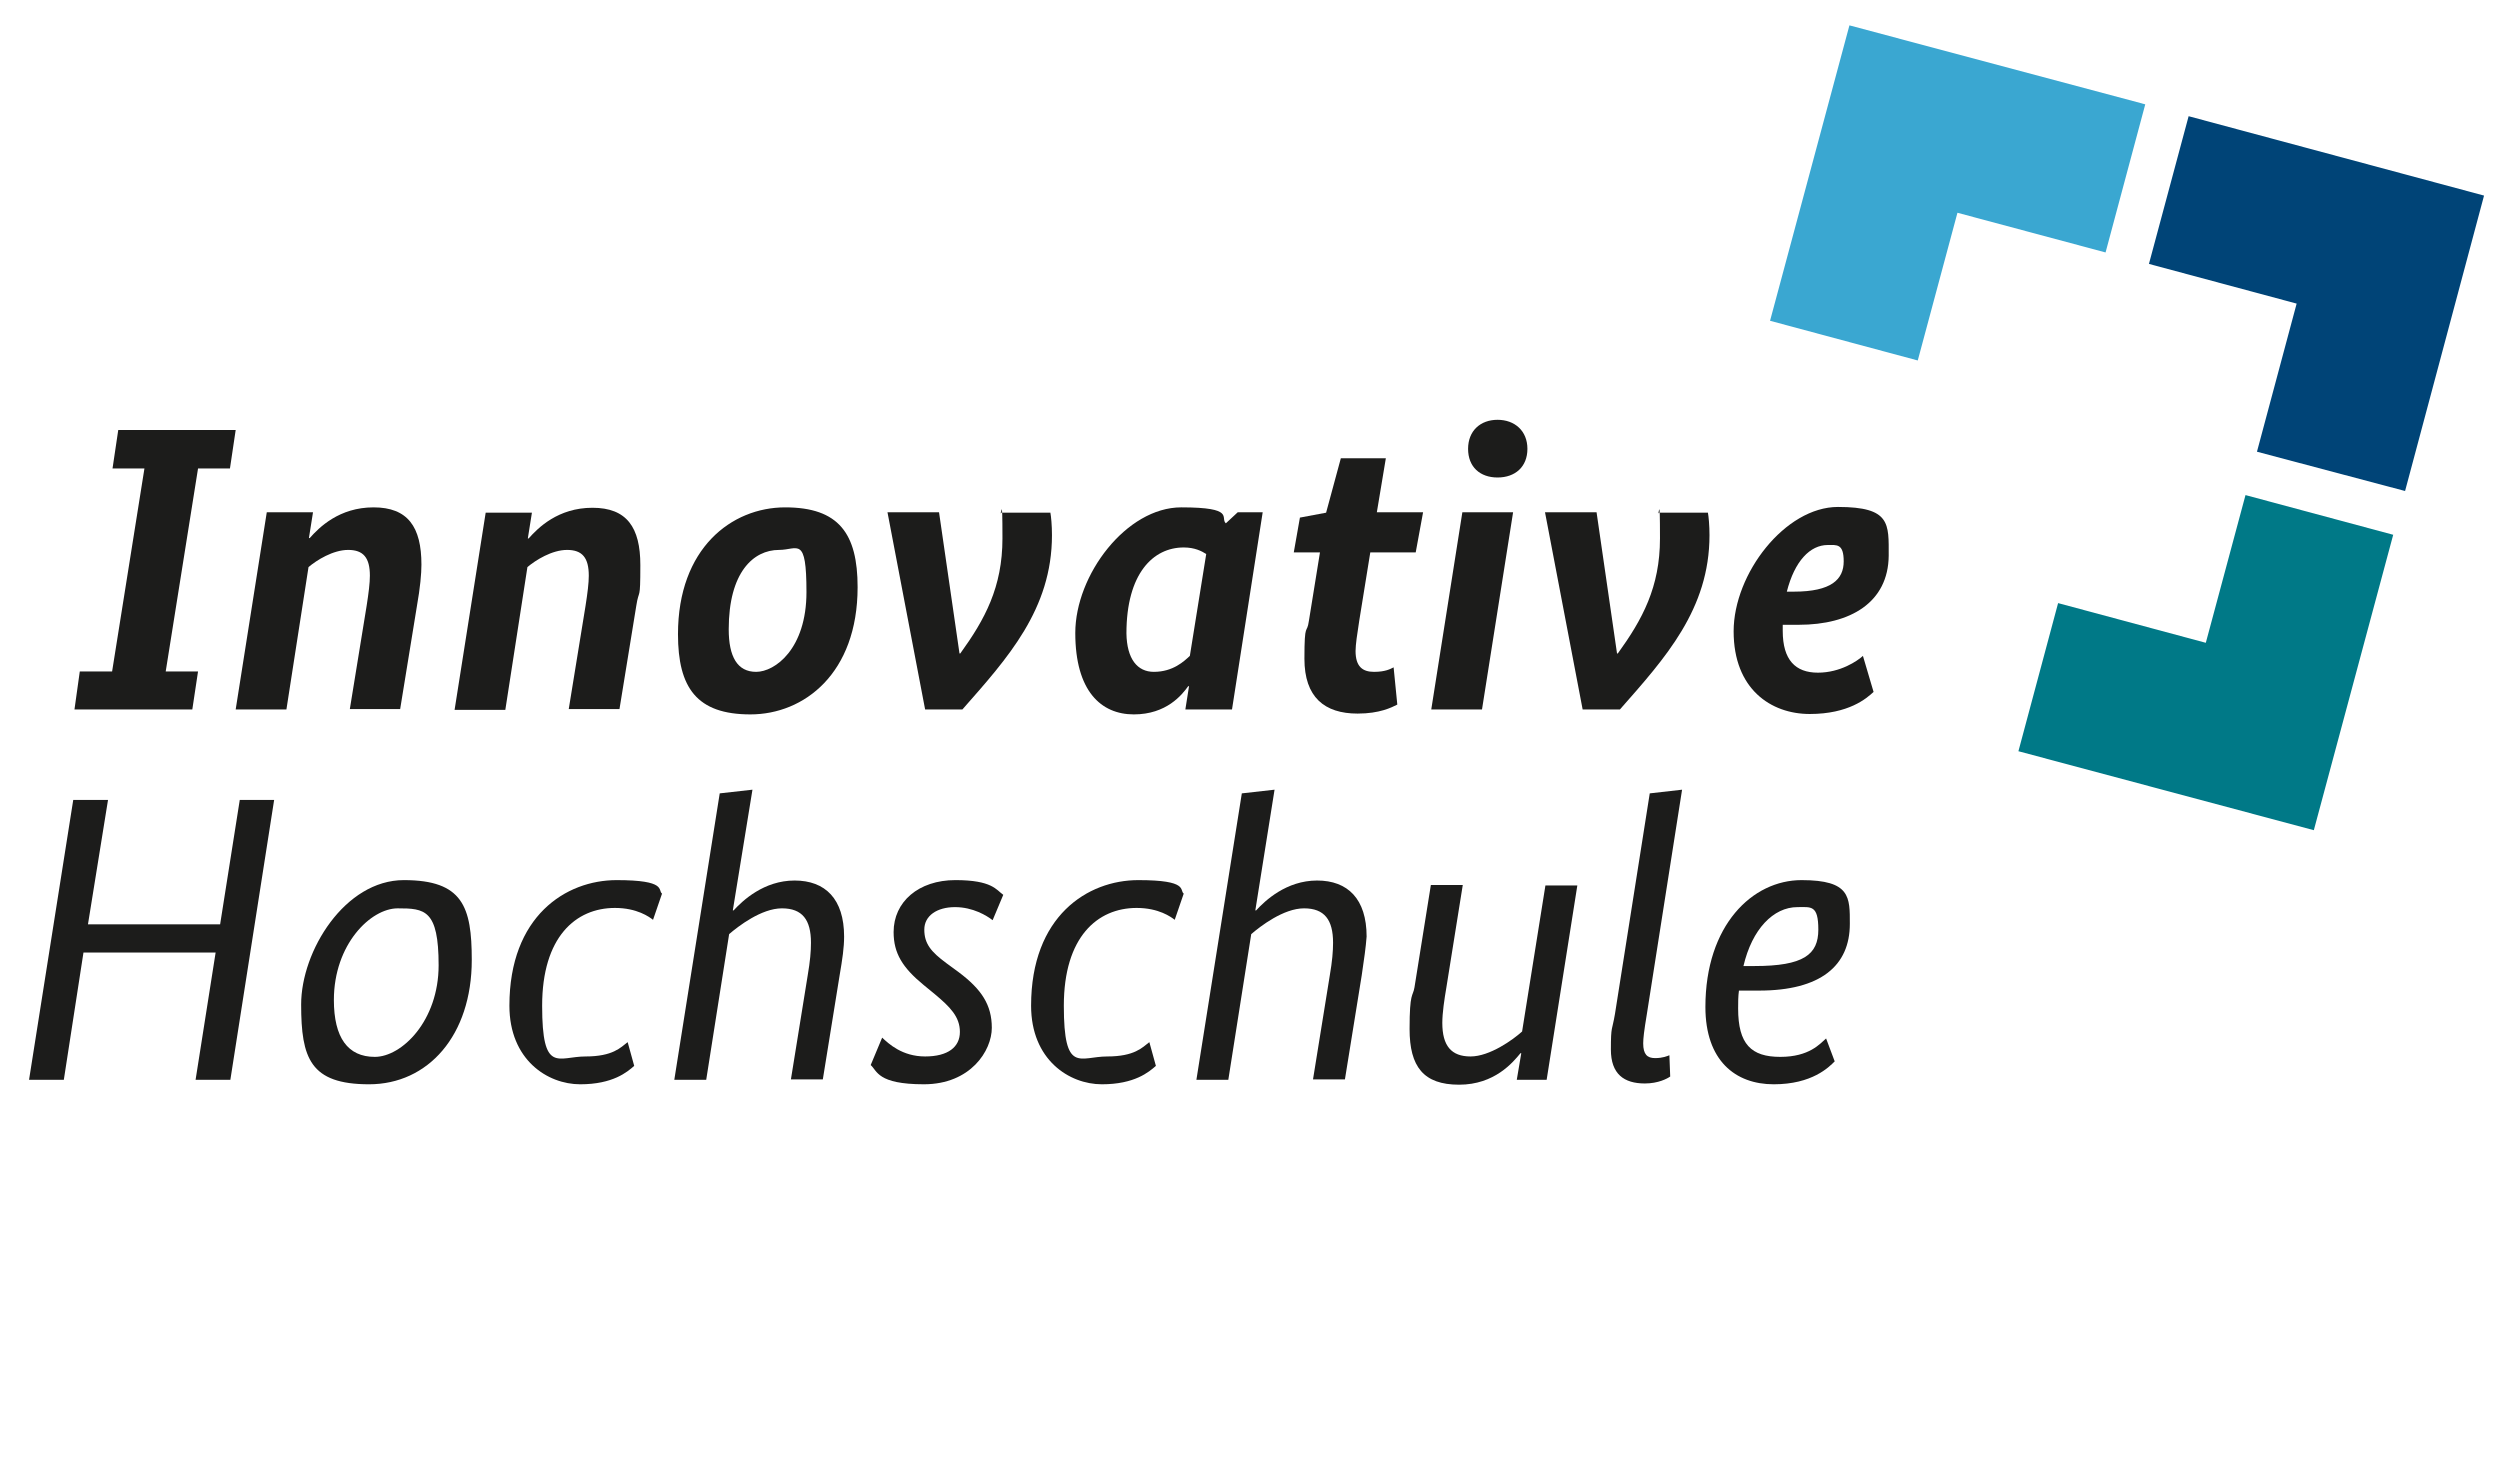
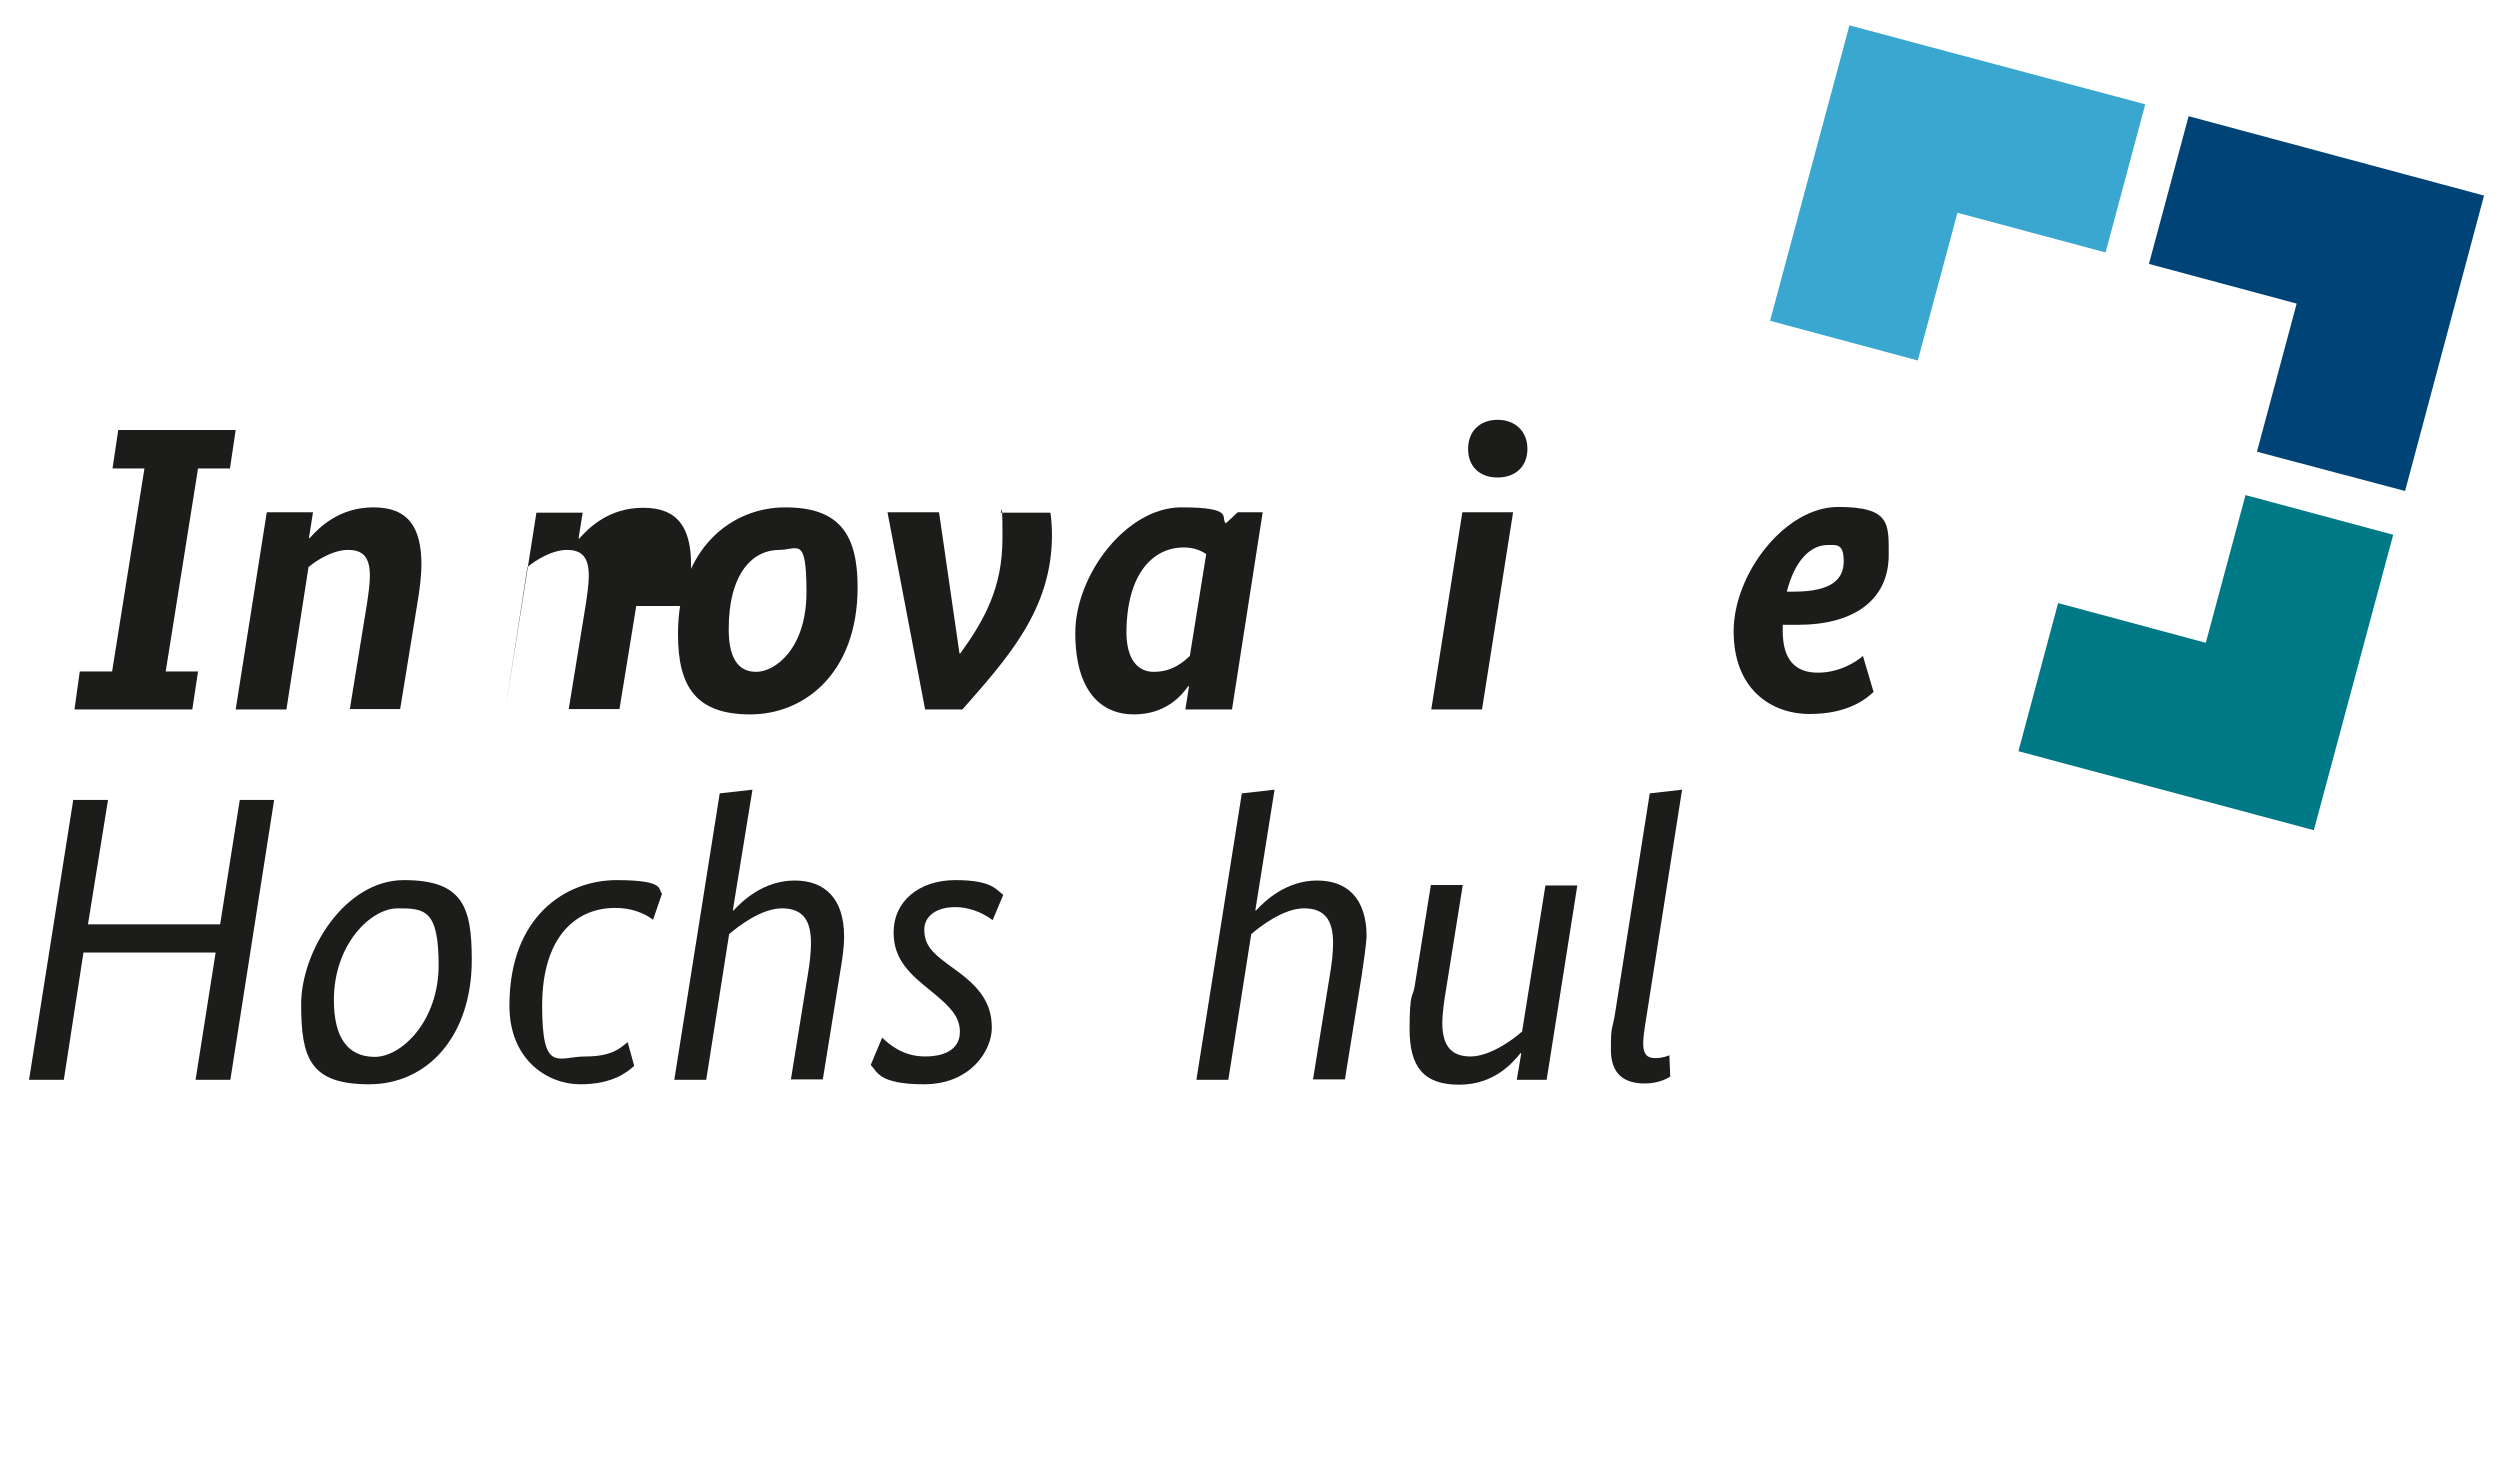
<svg xmlns="http://www.w3.org/2000/svg" id="layer" version="1.1" viewBox="0 0 611 362">
  <defs>
    <style>
      .cls-1 {
        fill: #1c1c1b;
      }

      .cls-1, .cls-2, .cls-3, .cls-4 {
        stroke-width: 0px;
      }

      .cls-2 {
        fill: #007987;
      }

      .cls-3 {
        fill: #3aa7d1;
      }

      .cls-4 {
        fill: #047;
      }
    </style>
  </defs>
  <polygon class="cls-1" points="56.3 263.9 47.8 263.9 52.7 232.8 20.4 232.8 15.6 263.9 7.1 263.9 17.9 195.5 26.4 195.5 21.5 225.9 53.8 225.9 58.6 195.5 67 195.5 56.3 263.9" />
  <g>
    <path class="cls-1" d="M115.3,234.6c0,18.5-10.7,30.4-25.1,30.4s-16.6-6.4-16.6-19.5,10.7-30.4,25.1-30.4,16.6,6.5,16.6,19.5M81.6,244.4c0,9.2,3.4,13.9,10,13.9s15.6-8.8,15.6-22.4-3.4-13.9-10-13.9-15.6,8.8-15.6,22.4" />
    <path class="cls-1" d="M159.6,224.8c-.9-.7-3.9-2.9-9.3-2.9-9.6,0-17.8,7.1-17.8,23.9s3.9,12.4,10.6,12.4,8.6-2.2,10.3-3.5l1.6,5.8c-1.7,1.5-5.2,4.5-13.2,4.5s-17.3-6-17.3-19.2c0-21.9,13.8-30.7,26.2-30.7s10,2.5,11.1,3.3l-2.2,6.4" />
    <path class="cls-1" d="M205.2,238.4l-4.1,25.4h-7.8l4.1-25.4c.6-3.5.8-5.9.8-8,0-5.6-2.1-8.4-7.1-8.4s-10.7,4.4-12.9,6.3l-5.6,35.6h-7.8l11.1-70,8-.9-4.8,29.5h.2c2.2-2.4,7.4-7.3,14.9-7.3s12.1,4.5,12.1,13.7c0,2.7-.4,5.4-1.1,9.5" />
    <path class="cls-1" d="M242.6,224.9c-1.4-1.1-4.8-3.2-9.2-3.2s-7.5,2.1-7.5,5.5,1.6,5.4,5.4,8.2l3,2.2c5.6,4.2,8.1,8,8.1,13.6s-5.2,13.8-16.6,13.8-11.4-3.3-13-4.7l2.8-6.7c1.6,1.5,4.9,4.6,10.5,4.6s8.5-2.3,8.5-6-2.4-6.1-6.1-9.2l-2.8-2.3c-5.1-4.2-7.3-7.7-7.3-12.9,0-7.4,6.1-12.7,15.1-12.7s10,2.4,11.7,3.6l-2.6,6.2" />
-     <path class="cls-1" d="M287.1,224.8c-.9-.7-3.9-2.9-9.3-2.9-9.6,0-17.8,7.1-17.8,23.9s3.9,12.4,10.6,12.4,8.6-2.2,10.3-3.5l1.6,5.8c-1.7,1.5-5.2,4.5-13.2,4.5s-17.3-6-17.3-19.2c0-21.9,13.8-30.7,26.2-30.7s10,2.5,11.1,3.3l-2.2,6.4" />
    <path class="cls-1" d="M332.8,238.4l-4.1,25.4h-7.8l4.1-25.4c.6-3.5.8-5.9.8-8,0-5.6-2.1-8.4-7.1-8.4s-10.7,4.4-12.9,6.3l-5.6,35.6h-7.8l11.1-70,8-.9-4.7,29.5h.2c2.2-2.4,7.4-7.3,14.9-7.3s12.1,4.5,12.1,13.7c-.2,2.7-.6,5.4-1.2,9.5" />
    <path class="cls-1" d="M378,263.9h-7.3l1.1-6.5h-.2c-1.8,2.2-6.3,7.7-15,7.7s-12.1-4.4-12.1-13.6.8-7.8,1.2-10.2l4-25h7.8l-4,25c-.5,2.9-1,6.3-1,8.7,0,5.6,2.2,8.2,6.9,8.2s10.4-4.1,12.6-6.1l5.7-35.7h7.8l-7.5,47.5" />
    <path class="cls-1" d="M408.2,263.1c-.7.5-2.9,1.7-6.2,1.7-5.1,0-8.3-2.3-8.3-8.3s.3-4.5,1-8.7l8.5-53.9,7.9-.9-8.6,54.8c-.7,4.2-.9,6-.9,7.2,0,2.7,1,3.6,2.9,3.6s3-.5,3.5-.7l.2,5.2" />
-     <path class="cls-1" d="M429.9,242.1h-4.9c-.2,1.4-.2,2.9-.2,4.4,0,8.7,3.2,11.8,10.3,11.8s9.7-3.2,11.2-4.5l2.1,5.6c-1.4,1.4-5.5,5.6-14.9,5.6s-16.7-5.8-16.7-18.9c0-20,11.5-31,23.5-31s11.8,4.2,11.8,10.7c0,10.2-7.1,16.3-22.2,16.3M426.1,236.1h2.7c12,0,15.6-2.8,15.6-8.9s-1.8-5.5-5.1-5.5c-5.9,0-11.1,5.4-13.2,14.4" />
    <polygon class="cls-1" points="56.2 114.5 48.4 114.5 40.5 164.1 48.4 164.1 47 173.4 18.2 173.4 19.5 164.1 27.4 164.1 35.3 114.5 27.5 114.5 28.9 105.1 57.6 105.1 56.2 114.5" />
    <path class="cls-1" d="M101.9,148.1l-4.1,25.2h-12.3l4.1-25.2c.5-3.2.8-5.6.8-7.4,0-4.4-1.6-6.3-5.3-6.3s-7.7,2.5-9.7,4.2l-5.4,34.8h-12.4l7.6-48.2h11.3l-1,6.3h.2c2.3-2.6,7.2-7.5,15.6-7.5s11.7,4.8,11.7,14c0,2.2-.3,5.6-1.1,10.1" />
-     <path class="cls-1" d="M155.5,148.1l-4.1,25.2h-12.4l4.1-25.2c.5-3.2.8-5.6.8-7.4,0-4.4-1.6-6.3-5.3-6.3s-7.7,2.5-9.7,4.2l-5.4,34.9h-12.4l7.6-48.2h11.3l-1,6.3h.2c2.3-2.6,7.2-7.5,15.6-7.5s11.7,4.8,11.7,14-.3,5.5-1,10" />
+     <path class="cls-1" d="M155.5,148.1l-4.1,25.2h-12.4l4.1-25.2c.5-3.2.8-5.6.8-7.4,0-4.4-1.6-6.3-5.3-6.3s-7.7,2.5-9.7,4.2l-5.4,34.9l7.6-48.2h11.3l-1,6.3h.2c2.3-2.6,7.2-7.5,15.6-7.5s11.7,4.8,11.7,14-.3,5.5-1,10" />
    <path class="cls-1" d="M209.6,143.5c0,21.1-13.1,31.1-26.2,31.1s-17.7-6.5-17.7-19.6c0-21,13.1-31,26.2-31s17.7,6.4,17.7,19.5M178.1,153.8c0,6.7,2.1,10.4,6.7,10.4s12.3-5.6,12.3-19.5-2.1-10.3-6.7-10.3c-6.3,0-12.3,5.5-12.3,19.4" />
    <path class="cls-1" d="M256.7,125.2c.2,1.1.4,3.2.4,5.6,0,18.1-10.8,30-21.9,42.6h-9.1l-9.2-48.2h12.6l5,34.5h.2c6-8.3,10.3-16.2,10.3-28.1s-.3-5-.5-6.3h12.2" />
    <path class="cls-1" d="M301.1,173.4h-11.4l.9-5.7h-.2c-1.5,2.1-5.3,6.9-13.3,6.9s-14.3-5.7-14.3-19.9,12.5-30.7,25.9-30.7,9.4,2.6,10.9,3.9l2.9-2.7h6.1l-7.5,48.2M282,164.2c4.7,0,7.4-2.6,8.8-3.9l4-24.9c-1.1-.7-2.8-1.6-5.5-1.6-7.5,0-14,6.4-14,21,.1,6.3,2.7,9.4,6.7,9.4" />
-     <path class="cls-1" d="M346,135h-11.1l-2.7,16.7c-.5,3.2-.9,5.9-.9,7.4,0,3.8,1.7,5.1,4.5,5.1s4-.7,4.8-1.1l.9,9.1c-1.4.7-4.3,2.2-9.7,2.2-8.1,0-13-4-13-13.4s.6-5.7,1.1-9.3l2.7-16.7h-6.4l1.5-8.5,6.4-1.2,3.6-13.3h11l-2.2,13.2h11.3l-1.8,9.8" />
    <path class="cls-1" d="M362.2,173.4h-12.4l7.6-48.2h12.4l-7.6,48.2M366,116.7c-4.3,0-7.2-2.6-7.2-7s3-7.1,7.2-7.1,7.3,2.7,7.3,7.1-3,7-7.3,7" />
-     <path class="cls-1" d="M417.4,125.2c.2,1.1.4,3.2.4,5.6,0,18.1-10.8,30-21.9,42.6h-9.1l-9.2-48.2h12.6l5,34.5h.2c6-8.3,10.3-16.2,10.3-28.1s-.3-5-.5-6.3h12.2" />
    <path class="cls-1" d="M439.6,152.7h-3.9v1.5c0,7.1,3.1,10.2,8.6,10.2s9.7-2.9,11-4.1l2.6,8.8c-1.7,1.6-6.1,5.4-15.6,5.4s-18.6-6.1-18.6-20.2,12.6-30.4,25.5-30.4,12.4,4.1,12.4,11.9c-.1,11.4-9.3,16.9-22,16.9M436.7,144.6h1.7c9.2,0,12.2-3,12.2-7.4s-1.7-4-3.9-4c-4.3,0-8.1,3.9-10,11.4" />
    <polygon class="cls-3" points="468.7 88.1 478.4 52 514.6 61.7 524.3 25.5 452 6.2 432.6 78.4 468.7 88.1" />
    <polygon class="cls-4" points="525.2 64.5 561.3 74.2 551.6 110.4 587.8 120 607.1 47.8 534.9 28.4 525.2 64.5" />
    <polygon class="cls-2" points="548.8 121 539.1 157.1 503 147.4 493.3 183.6 565.5 202.9 584.9 130.7 548.8 121" />
  </g>
</svg>